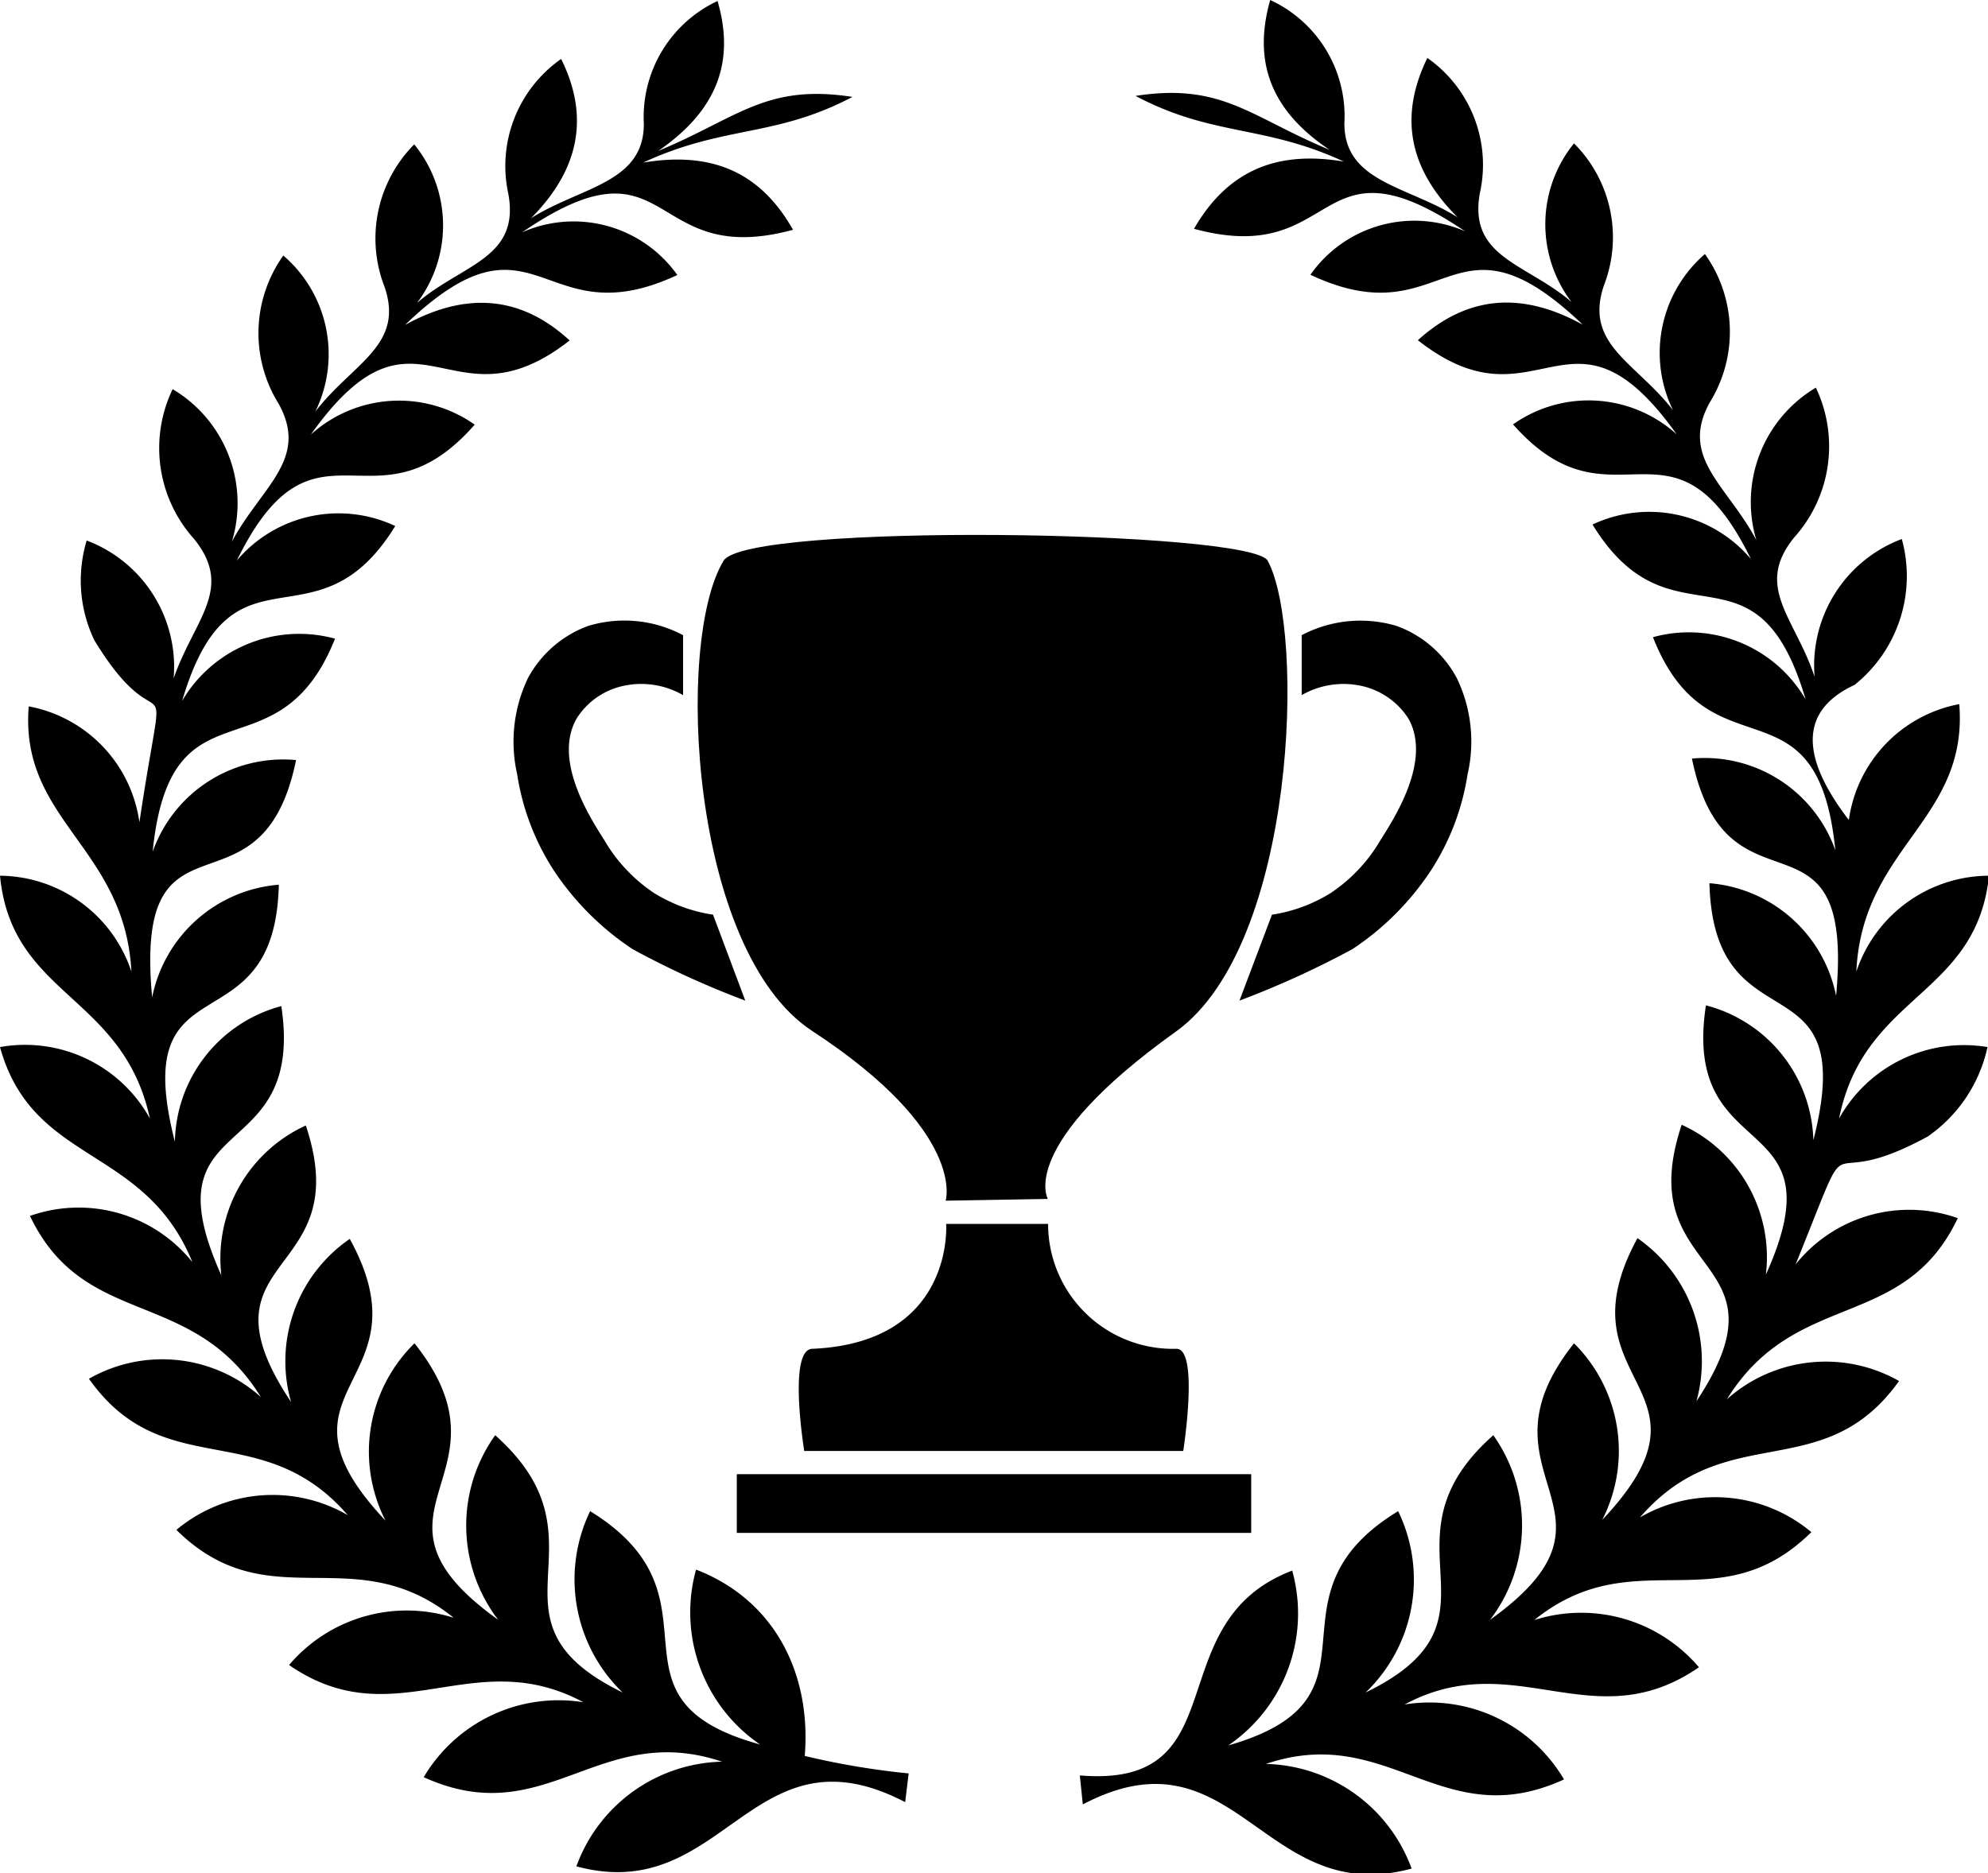
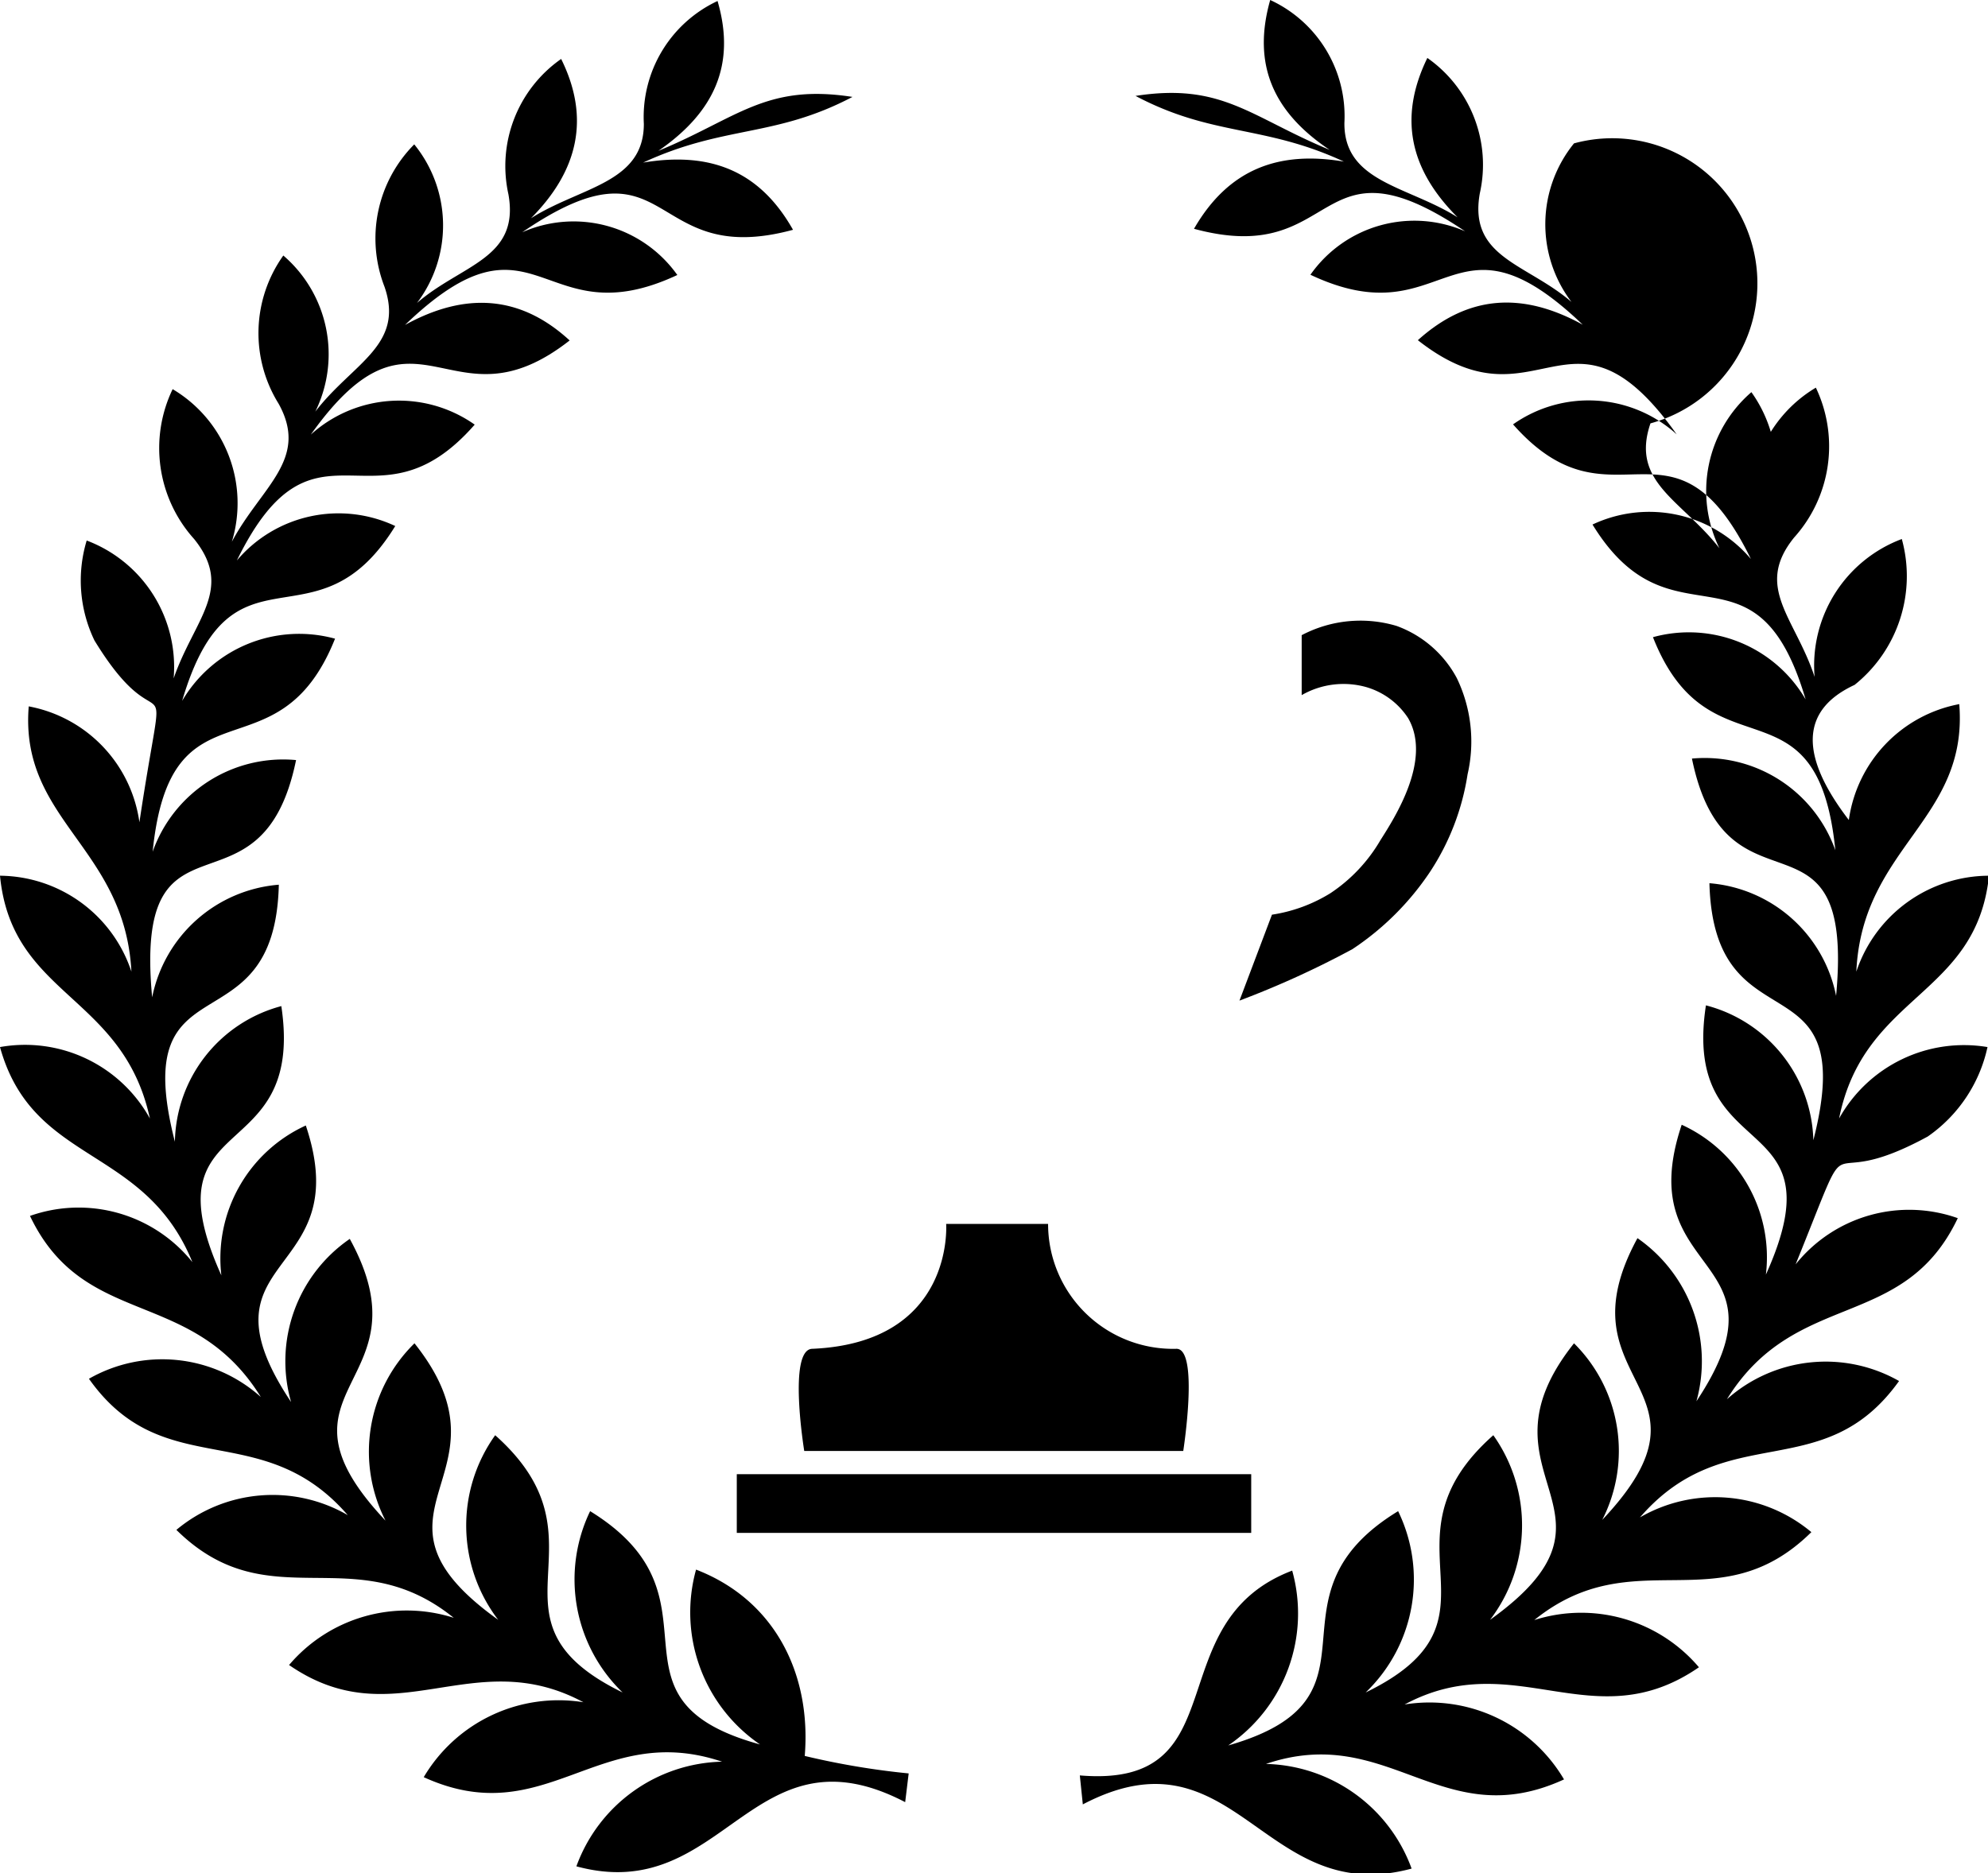
<svg xmlns="http://www.w3.org/2000/svg" viewBox="0 0 79.57 75">
  <g id="Layer_2" data-name="Layer 2">
    <g id="Layer_1-2" data-name="Layer 1">
      <rect x="29.49" y="59.02" width="20.59" height="2.35" />
      <path d="M47.36,58.09H32.19S31.52,54,32.52,54c5.7-.25,5.35-5,5.35-5l4.08,0A5,5,0,0,0,47.09,54C48,54,47.36,58.09,47.36,58.09Z" />
-       <path d="M50.74,22.45c-.66-1.22-20.85-1.53-21.78,0C27,25.69,27.63,38.07,32.5,41.27c6.21,4.06,5.35,6.8,5.35,6.8L41.94,48s-1.26-2.14,5.14-6.71C51.89,37.82,52.25,25.24,50.74,22.45Z" />
-       <path d="M27.34,25.43a5,5,0,0,0-3.8-.37,4.49,4.49,0,0,0-2.41,2.09A5.9,5.9,0,0,0,20.7,31a9.8,9.8,0,0,0,1.48,3.87A11.21,11.21,0,0,0,25.32,38a35.57,35.57,0,0,0,4.51,2.06h0l-1.29-3.44a6.24,6.24,0,0,1-2.35-.86,6.43,6.43,0,0,1-2-2.12c-.59-.93-2.07-3.23-1.1-4.89a2.94,2.94,0,0,1,1.66-1.24,3.35,3.35,0,0,1,2.59.32Z" />
      <path d="M52.1,25.43a5.05,5.05,0,0,1,3.8-.37,4.45,4.45,0,0,1,2.41,2.09A5.84,5.84,0,0,1,58.74,31a9.8,9.8,0,0,1-1.48,3.87A11.11,11.11,0,0,1,54.13,38a36.66,36.66,0,0,1-4.52,2.06h0l1.3-3.44a6.21,6.21,0,0,0,2.34-.86,6.43,6.43,0,0,0,2-2.12c.59-.93,2.07-3.23,1.11-4.89a3,3,0,0,0-1.67-1.24,3.36,3.36,0,0,0-2.59.32Z" />
      <path d="M27.86,62.84a6.4,6.4,0,0,0,2.56,7C23.72,68,29.3,64,23.62,60.5a6.29,6.29,0,0,0,1.3,7.26c-6-2.93-.27-6-5.1-10.3a6.21,6.21,0,0,0,.12,7.39c-6.09-4.36.89-5.74-3.35-11.07a6.07,6.07,0,0,0-1.16,7.1C10.36,55.5,17.23,55.49,14,49.6a5.94,5.94,0,0,0-2.35,6.53c-4-6,2.67-4.86.59-11.07a5.85,5.85,0,0,0-3.38,6c-3.05-6.77,3.38-4.22,2.4-10.78A5.73,5.73,0,0,0,7,45.71c-1.93-7.53,4-3.54,4.16-10.29a5.63,5.63,0,0,0-5.07,4.51c-.76-8.15,4.37-2.72,5.76-9.5A5.54,5.54,0,0,0,6.11,34.1c.72-7.17,5-2.77,7.3-8.53a5.43,5.43,0,0,0-6.12,2.49c2-6.77,5.35-1.83,8.53-7a5.33,5.33,0,0,0-6.34,1.38C12.61,16.05,15,21.57,19,17a5.26,5.26,0,0,0-6.56.4c4.27-6,5.55,0,10.36-3.77-2-1.84-4.21-1.93-6.59-.62,5.29-5.08,5.41.57,10.9-2A5.09,5.09,0,0,0,20.9,9.3c6.06-4.14,4.94,1.5,10.84-.1-1.36-2.41-3.37-3.13-6-2.69C29,5,31,5.52,34.12,3.88c-3.47-.54-4.6.85-7.77,2.16,2.22-1.53,3.12-3.43,2.37-6a5.13,5.13,0,0,0-2.95,4.92c0,2.38-2.54,2.52-4.52,3.78,1.88-1.89,2.39-4,1.21-6.38a5.23,5.23,0,0,0-2.11,5.42c.46,2.58-1.87,2.8-3.66,4.35a5.14,5.14,0,0,0-.11-6.35,5.34,5.34,0,0,0-1.19,5.7c.81,2.35-1.27,3.05-2.77,5a5.21,5.21,0,0,0-1.28-6.25,5.35,5.35,0,0,0-.19,5.93c1.24,2.23-.7,3.33-1.87,5.53a5.31,5.31,0,0,0-2.37-6.11,5.44,5.44,0,0,0,.86,6c1.61,2,0,3.21-.82,5.58a5.41,5.41,0,0,0-3.48-5.52,5.53,5.53,0,0,0,.31,4c2.87,4.7,2.92-.19,1.8,7.28a5.49,5.49,0,0,0-4.43-4.64C.78,32.85,5,33.91,5.26,38.9A5.59,5.59,0,0,0,0,35.06c.47,4.85,4.92,4.74,6,9.72A5.71,5.71,0,0,0,0,41.92c1.31,4.74,5.78,3.9,7.7,8.61a5.84,5.84,0,0,0-6.5-1.85c2.18,4.57,6.49,2.81,9.24,7.25a5.91,5.91,0,0,0-6.88-.73c3,4.24,6.91,1.48,10.36,5.46a6,6,0,0,0-6.86.59c3.71,3.66,7.1.29,11.1,3.52a6.18,6.18,0,0,0-6.59,1.89c4.23,2.92,7.35-.89,11.78,1.49a6.27,6.27,0,0,0-6.39,3c4.89,2.23,7-2.28,11.94-.62a6.36,6.36,0,0,0-5.83,4.19c5.93,1.61,7-5.78,13.16-2.57L36.37,71a30.88,30.88,0,0,1-4.16-.7C32.48,67,31,64.05,27.86,62.84Z" />
-       <path d="M79.55,41.92a5.72,5.72,0,0,0-5.94,2.86c1-5,5.49-4.87,6-9.72A5.61,5.61,0,0,0,74.3,38.9c.23-5,4.49-6.06,4.12-10.71A5.49,5.49,0,0,0,74,32.83q-3-3.91.23-5.41a5.58,5.58,0,0,0,1.89-5.84,5.41,5.41,0,0,0-3.49,5.52c-.78-2.37-2.43-3.59-.82-5.58a5.46,5.46,0,0,0,.87-6,5.33,5.33,0,0,0-2.38,6.11c-1.16-2.2-3.1-3.3-1.86-5.53a5.36,5.36,0,0,0-.2-5.93,5.23,5.23,0,0,0-1.28,6.25c-1.5-1.93-3.57-2.63-2.76-5A5.32,5.32,0,0,0,63,5.74a5.14,5.14,0,0,0-.1,6.35c-1.8-1.55-4.13-1.77-3.67-4.35a5.22,5.22,0,0,0-2.1-5.42c-1.18,2.42-.68,4.49,1.21,6.38-2-1.26-4.55-1.4-4.53-3.78A5.12,5.12,0,0,0,50.84,0c-.74,2.61.15,4.51,2.38,6-3.17-1.31-4.3-2.7-7.77-2.16,3.1,1.64,5.13,1.14,8.34,2.63-2.59-.44-4.61.28-6,2.69,5.9,1.6,4.78-4,10.85.1A5.08,5.08,0,0,0,52.45,11c5.49,2.59,5.61-3.06,10.9,2-2.38-1.31-4.56-1.22-6.6.62,4.82,3.79,6.1-2.21,10.36,3.77a5.25,5.25,0,0,0-6.55-.4c4,4.53,6.39-1,9.52,5.39a5.33,5.33,0,0,0-6.34-1.38c3.18,5.18,6.54.24,8.53,7a5.41,5.41,0,0,0-6.11-2.49c2.27,5.76,6.58,1.36,7.3,8.53a5.55,5.55,0,0,0-5.74-3.67c1.39,6.78,6.53,1.35,5.77,9.5a5.63,5.63,0,0,0-5.07-4.51c.18,6.75,6.08,2.77,4.16,10.29a5.74,5.74,0,0,0-4.3-5.4c-1,6.56,5.46,4,2.4,10.78a5.83,5.83,0,0,0-3.37-6c-2.08,6.21,4.55,5.1.59,11.07a6,6,0,0,0-2.36-6.53c-3.21,5.89,3.67,5.9-1.41,11.28A6.07,6.07,0,0,0,63,53.78c-4.24,5.33,2.73,6.71-3.36,11.07a6.23,6.23,0,0,0,.13-7.39c-4.84,4.28.92,7.37-5.11,10.3a6.26,6.26,0,0,0,1.3-7.26c-5.67,3.46-.09,7.46-6.8,9.38a6.39,6.39,0,0,0,2.56-7c-5.45,2.08-2.08,8.74-8.5,8.2l.12,1.16c6.12-3.21,7.22,4.18,13.16,2.57a6.37,6.37,0,0,0-5.83-4.19c4.93-1.67,7.05,2.86,11.93.62a6.25,6.25,0,0,0-6.38-3c4.42-2.37,7.55,1.43,11.78-1.49a6.18,6.18,0,0,0-6.59-1.89c4-3.23,7.38.14,11.09-3.52a6,6,0,0,0-6.86-.59c3.46-4,7.34-1.22,10.37-5.46a5.94,5.94,0,0,0-6.89.73c2.75-4.44,7.07-2.68,9.24-7.25a5.82,5.82,0,0,0-6.49,1.85c2.58-6.37.65-2.59,5.29-5.12-.42.23-.79.43,0,0h0A5.87,5.87,0,0,0,79.55,41.92Z" />
+       <path d="M79.55,41.92a5.72,5.72,0,0,0-5.94,2.86c1-5,5.49-4.87,6-9.72A5.61,5.61,0,0,0,74.3,38.9c.23-5,4.49-6.06,4.12-10.71A5.49,5.49,0,0,0,74,32.83q-3-3.91.23-5.41a5.58,5.58,0,0,0,1.89-5.84,5.41,5.41,0,0,0-3.49,5.52c-.78-2.37-2.43-3.59-.82-5.58a5.46,5.46,0,0,0,.87-6,5.33,5.33,0,0,0-2.38,6.11a5.36,5.36,0,0,0-.2-5.93,5.23,5.23,0,0,0-1.28,6.25c-1.5-1.93-3.57-2.63-2.76-5A5.32,5.32,0,0,0,63,5.74a5.14,5.14,0,0,0-.1,6.35c-1.8-1.55-4.13-1.77-3.67-4.35a5.22,5.22,0,0,0-2.1-5.42c-1.18,2.42-.68,4.49,1.21,6.38-2-1.26-4.55-1.4-4.53-3.78A5.12,5.12,0,0,0,50.84,0c-.74,2.61.15,4.51,2.38,6-3.17-1.31-4.3-2.7-7.77-2.16,3.1,1.64,5.13,1.14,8.34,2.63-2.59-.44-4.61.28-6,2.69,5.9,1.6,4.78-4,10.85.1A5.08,5.08,0,0,0,52.45,11c5.49,2.59,5.61-3.06,10.9,2-2.38-1.31-4.56-1.22-6.6.62,4.82,3.79,6.1-2.21,10.36,3.77a5.25,5.25,0,0,0-6.55-.4c4,4.53,6.39-1,9.52,5.39a5.33,5.33,0,0,0-6.34-1.38c3.18,5.18,6.54.24,8.53,7a5.41,5.41,0,0,0-6.11-2.49c2.27,5.76,6.58,1.36,7.3,8.53a5.55,5.55,0,0,0-5.74-3.67c1.39,6.78,6.53,1.35,5.77,9.5a5.63,5.63,0,0,0-5.07-4.51c.18,6.75,6.08,2.77,4.16,10.29a5.74,5.74,0,0,0-4.3-5.4c-1,6.56,5.46,4,2.4,10.78a5.83,5.83,0,0,0-3.37-6c-2.08,6.21,4.55,5.1.59,11.07a6,6,0,0,0-2.36-6.53c-3.21,5.89,3.67,5.9-1.41,11.28A6.07,6.07,0,0,0,63,53.78c-4.24,5.33,2.73,6.71-3.36,11.07a6.23,6.23,0,0,0,.13-7.39c-4.84,4.28.92,7.37-5.11,10.3a6.26,6.26,0,0,0,1.3-7.26c-5.67,3.46-.09,7.46-6.8,9.38a6.39,6.39,0,0,0,2.56-7c-5.45,2.08-2.08,8.74-8.5,8.2l.12,1.16c6.12-3.21,7.22,4.18,13.16,2.57a6.37,6.37,0,0,0-5.83-4.19c4.93-1.67,7.05,2.86,11.93.62a6.25,6.25,0,0,0-6.38-3c4.42-2.37,7.55,1.43,11.78-1.49a6.18,6.18,0,0,0-6.59-1.89c4-3.23,7.38.14,11.09-3.52a6,6,0,0,0-6.86-.59c3.46-4,7.34-1.22,10.37-5.46a5.94,5.94,0,0,0-6.89.73c2.75-4.44,7.07-2.68,9.24-7.25a5.82,5.82,0,0,0-6.49,1.85c2.58-6.37.65-2.59,5.29-5.12-.42.23-.79.43,0,0h0A5.87,5.87,0,0,0,79.55,41.92Z" />
    </g>
  </g>
</svg>